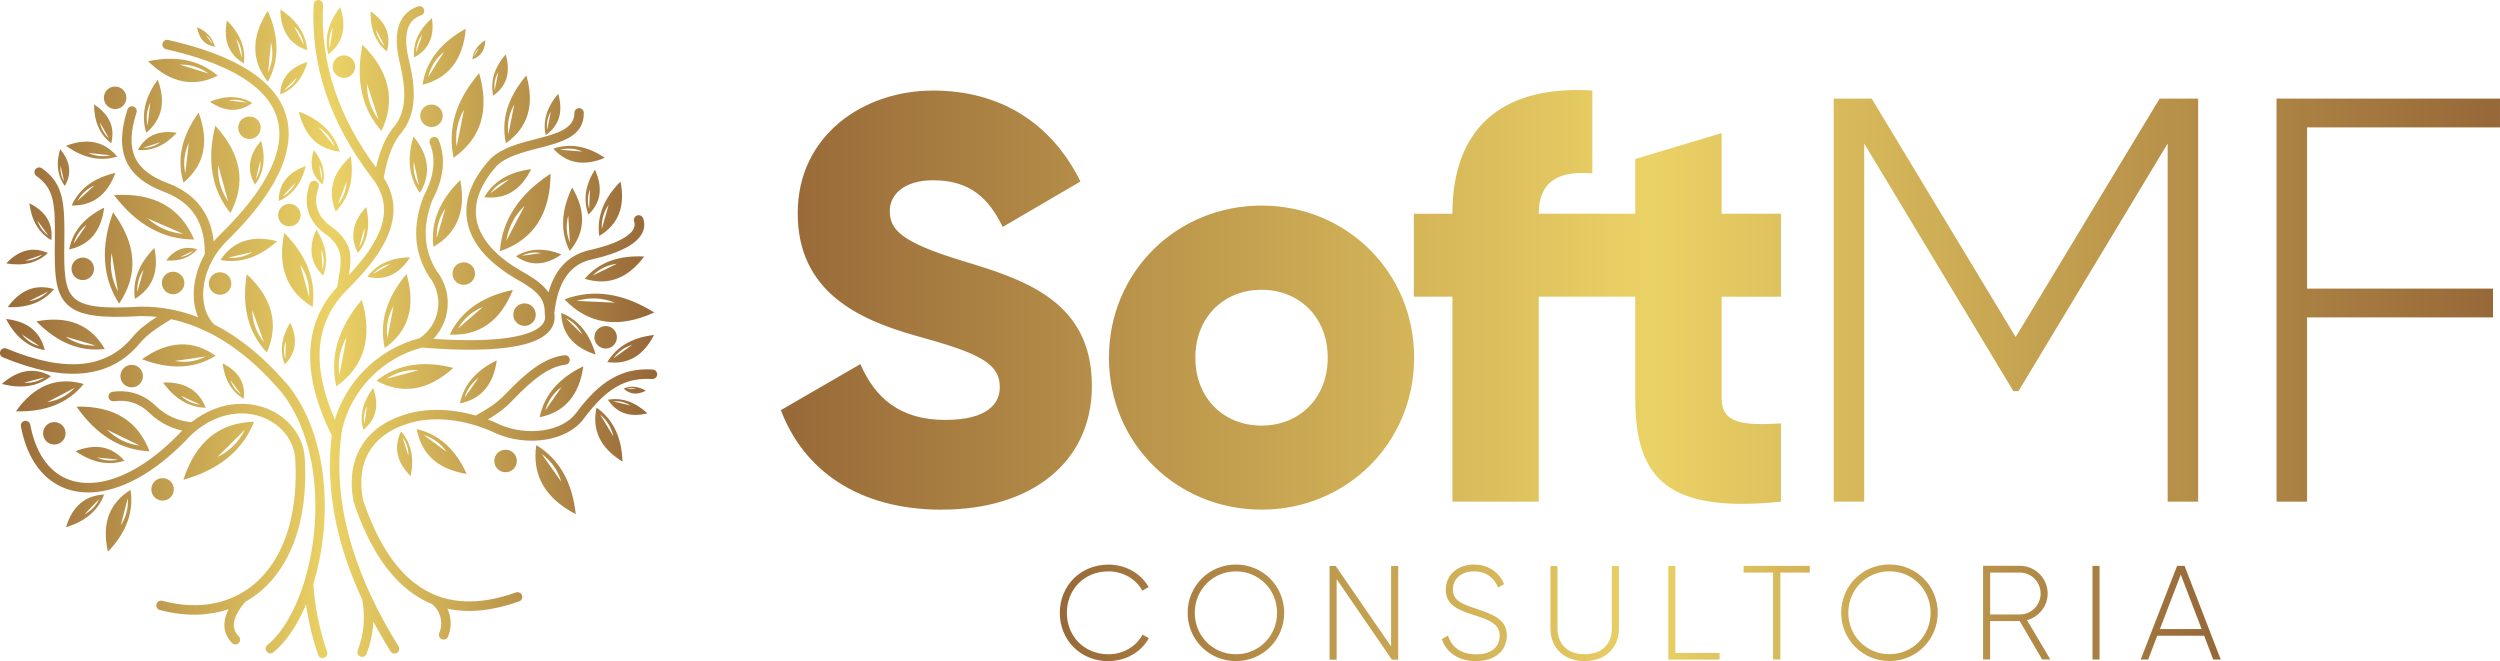
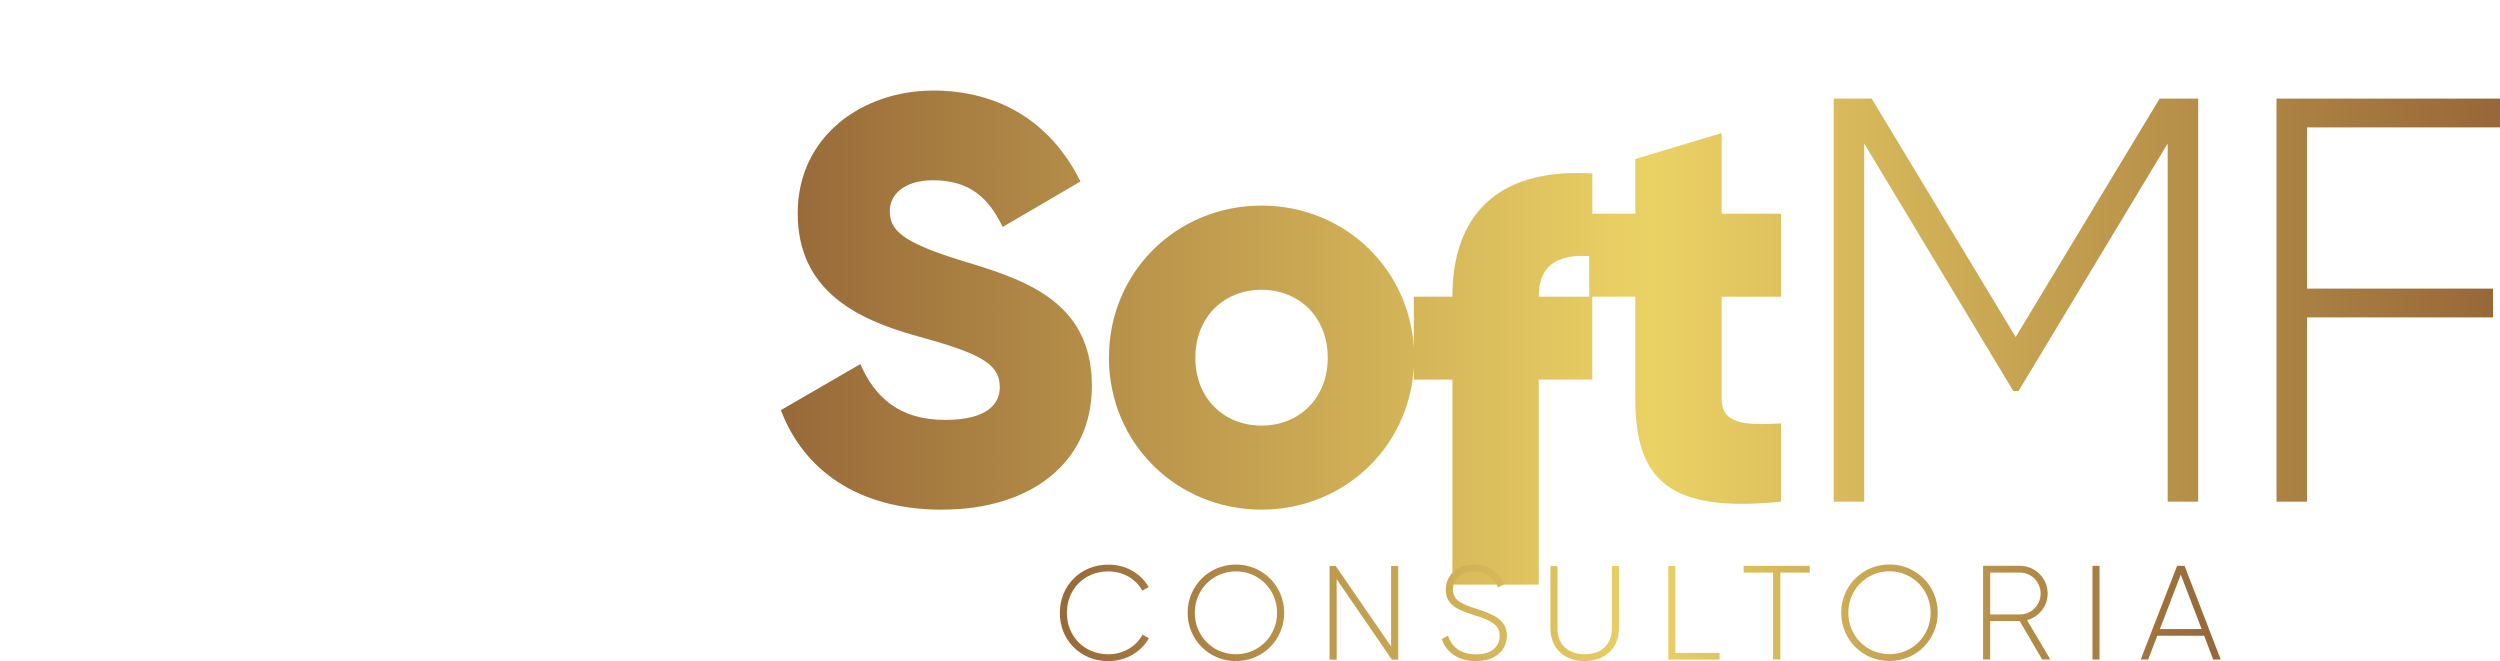
<svg xmlns="http://www.w3.org/2000/svg" xmlns:xlink="http://www.w3.org/1999/xlink" xml:space="preserve" width="39.714mm" height="10.503mm" version="1.1" style="shape-rendering:geometricPrecision; text-rendering:geometricPrecision; image-rendering:optimizeQuality; fill-rule:evenodd; clip-rule:evenodd" viewBox="0 0 3587.2 948.7">
  <defs>
    <style type="text/css">
   
    .fil0 {fill:url(#id0);fill-rule:nonzero}
    .fil1 {fill:url(#id1);fill-rule:nonzero}
    .fil2 {fill:url(#id2);fill-rule:nonzero}
   
  </style>
    <linearGradient id="id0" gradientUnits="userSpaceOnUse" x1="-3.05" y1="458.18" x2="935.26" y2="458.18">
      <stop offset="0" style="stop-opacity:1; stop-color:#976838" />
      <stop offset="0.51" style="stop-opacity:1; stop-color:#EBD265" />
      <stop offset="1" style="stop-opacity:1; stop-color:#976838" />
    </linearGradient>
    <linearGradient id="id1" gradientUnits="userSpaceOnUse" xlink:href="#id0" x1="1110.97" y1="428.8" x2="3578.21" y2="428.8">
  </linearGradient>
    <linearGradient id="id2" gradientUnits="userSpaceOnUse" xlink:href="#id0" x1="1513.56" y1="871.35" x2="3175.61" y2="871.35">
  </linearGradient>
  </defs>
  <g id="Camada_x0020_1">
    <g id="_2296841646432">
-       <path class="fil0" d="M740.35 850.1c3.51,-1.25 7.44,0.61 8.67,4.13 1.25,3.51 -0.62,7.44 -4.14,8.67 -38.09,13.63 -72.36,17.04 -102.91,10.53 1.24,2.68 2.26,5.37 2.99,8.26 2.78,10.32 2.16,21.47 -2.17,31.89 -1.45,3.51 -5.36,5.06 -8.87,3.62 -3.51,-1.45 -5.06,-5.37 -3.61,-8.88 3.09,-7.54 3.5,-15.59 1.55,-23.12 -1.96,-7.24 -6.09,-13.74 -12.19,-18.58 -6.5,-2.58 -12.9,-5.78 -18.89,-9.5 -39.45,-23.65 -70.51,-68.86 -92.92,-135.54l-0.21 -0.51 -0.1 -0.21c-6.61,-32.94 -1.96,-61.83 13.21,-84.24 14.86,-22.08 39.74,-37.88 74.13,-45.43l0.1 0c19.1,-3.93 39.64,-3.93 59.98,-0.93 9.19,1.35 18.48,3.41 27.56,5.98 17.65,-10.01 29.43,-16.83 43.15,-31.17 14.55,-15.17 28.18,-27.97 41.71,-37.58 14.05,-9.81 27.97,-16.11 42.53,-17.75 3.72,-0.42 7.13,2.27 7.54,5.99 0.42,3.71 -2.27,7.13 -5.99,7.54 -12.07,1.35 -24.05,6.81 -36.13,15.27 -12.7,8.87 -25.71,21.15 -39.74,35.72 -11.97,12.7 -22.4,19.83 -35.62,27.56 5.67,2.16 11.35,4.54 16.73,7.23l0 0c19.83,8.77 42.83,11.45 63.38,8.26 19.31,-2.99 36.33,-11.25 46.35,-24.46 17.54,-23.55 33.85,-39.74 51.52,-49.76 17.96,-10.32 36.74,-14.24 58.63,-12.9 3.71,0.31 6.6,3.5 6.4,7.23 -0.21,3.72 -3.51,6.61 -7.23,6.4 -19.2,-1.14 -35.62,2.16 -51,11.06 -15.8,9.08 -30.97,24.05 -47.39,46.14l0 0.1c-12.28,16.31 -32.53,26.22 -55.14,29.74 -23.02,3.62 -48.73,0.62 -70.92,-9.19l-0.21 -0.1c-18.07,-8.67 -38.1,-14.87 -57.92,-17.86 -18.9,-2.89 -37.99,-2.78 -55.33,0.73 -30.65,6.81 -52.74,20.64 -65.65,39.83 -13.12,19.41 -17.04,44.6 -11.14,73.72 21.36,63.18 50.27,105.62 86.8,127.5 36.14,21.68 80.43,23.23 132.55,4.55l-0.11 -0.21 0 0.27zm-246.83 -770.64c-8.98,0 -16.21,7.24 -16.21,16.21 0,8.98 7.24,16.11 16.21,16.11 8.98,0 16.11,-7.24 16.11,-16.11 0,-8.98 -7.24,-16.21 -16.11,-16.21zm1.85 3.21c-3.31,0 -5.99,2.67 -5.99,5.98 0,3.31 2.68,5.88 5.99,5.88 3.31,0 5.88,-2.67 5.88,-5.88 0,-3.31 -2.68,-5.98 -5.88,-5.98zm123.77 67.31c-8.98,0 -16.2,7.23 -16.2,16.11 0,8.98 7.23,16.2 16.2,16.2 8.98,0 16.11,-7.23 16.11,-16.2 0,-8.98 -7.23,-16.11 -16.11,-16.11zm1.87 3.2c-3.31,0 -5.99,2.68 -5.99,5.99 0,3.3 2.68,5.98 5.99,5.98 3.31,0 5.99,-2.68 5.99,-5.98 0,-3.31 -2.68,-5.99 -5.99,-5.99zm248.06 314.64c-8.98,0 -16.21,7.24 -16.21,16.11 0,8.98 7.24,16.2 16.21,16.2 8.98,0 16.11,-7.23 16.11,-16.2 0,-8.99 -7.24,-16.11 -16.11,-16.11zm1.85 3.21c-3.31,0 -5.99,2.68 -5.99,5.98 0,3.31 2.68,5.99 5.99,5.99 3.31,0 5.99,-2.68 5.99,-5.99 0,-3.3 -2.68,-5.98 -5.99,-5.98zm-145.56 174.26c-8.98,0 -16.11,7.23 -16.11,16.21 0,8.98 7.23,16.11 16.11,16.11 8.98,0 16.21,-7.24 16.21,-16.11 0,-8.99 -7.24,-16.21 -16.21,-16.21zm1.87 3.2c-3.31,0 -5.88,2.68 -5.88,5.99 0,3.31 2.67,5.88 5.88,5.88 3.31,0 5.98,-2.68 5.98,-5.88 0,-3.31 -2.67,-5.99 -5.98,-5.99zm25.39 -213.18c-8.98,0 -16.11,7.23 -16.11,16.2 0,8.99 7.24,16.11 16.11,16.11 8.98,0 16.11,-7.24 16.11,-16.11 0,-8.98 -7.23,-16.2 -16.11,-16.2zm1.85 3.2c-3.3,0 -5.98,2.68 -5.98,5.88 0,3.31 2.68,5.99 5.98,5.99 3.31,0 5.99,-2.68 5.99,-5.99 0,-3.3 -2.68,-5.88 -5.99,-5.88zm-676.58 167.13c-8.98,0 -16.11,7.24 -16.11,16.11 0,8.98 7.23,16.11 16.11,16.11 8.98,0 16.21,-7.24 16.21,-16.11 0,-8.98 -7.24,-16.11 -16.21,-16.11zm1.85 3.21c-3.31,0 -5.99,2.68 -5.99,5.98 0,3.31 2.68,5.99 5.99,5.99 3.31,0 5.99,-2.68 5.99,-5.99 0,-3.3 -2.68,-5.98 -5.99,-5.98zm153.5 77.22c-8.98,0 -16.11,7.24 -16.11,16.11 0,8.98 7.24,16.11 16.11,16.11 8.98,0 16.21,-7.23 16.21,-16.11 0,-8.98 -7.24,-16.11 -16.21,-16.11zm1.87 3.21c-3.31,0 -5.88,2.67 -5.88,5.98 0,3.31 2.67,5.99 5.88,5.99 3.31,0 5.98,-2.68 5.98,-5.99 0,-3.31 -2.67,-5.98 -5.98,-5.98zm430.26 -312.9c-8.98,0 -16.11,7.23 -16.11,16.11 0,8.98 7.23,16.2 16.11,16.2 8.98,0 16.2,-7.23 16.2,-16.2 0,-8.98 -7.23,-16.11 -16.2,-16.11zm1.87 3.2c-3.31,0 -5.99,2.68 -5.99,5.99 0,3.3 2.68,5.98 5.99,5.98 3.3,0 5.98,-2.68 5.98,-5.98 0,-3.31 -2.68,-5.99 -5.98,-5.99zm-251.99 -87.04c-8.98,0 -16.2,7.24 -16.2,16.11 0,8.98 7.23,16.11 16.2,16.11 8.98,0 16.11,-7.24 16.11,-16.11 0,-8.98 -7.23,-16.11 -16.11,-16.11zm1.85 3.21c-3.31,0 -5.88,2.68 -5.88,5.99 0,3.3 2.68,5.98 5.88,5.98 3.31,0 5.99,-2.68 5.99,-5.98 0,-3.31 -2.68,-5.99 -5.99,-5.99zm-101.37 94.87c-8.98,0 -16.11,7.23 -16.11,16.21 0,8.98 7.23,16.11 16.11,16.11 8.98,0 16.2,-7.24 16.2,-16.11 0,-8.99 -7.23,-16.21 -16.2,-16.21zm1.87 3.2c-3.31,0 -5.89,2.68 -5.89,5.89 0,3.3 2.68,5.98 5.89,5.98 3.3,0 5.98,-2.68 5.98,-5.98 0,-3.31 -2.68,-5.89 -5.98,-5.89zm-69.27 -3.91c-8.98,0 -16.11,7.24 -16.11,16.11 0,8.98 7.23,16.21 16.11,16.21 8.98,0 16.21,-7.24 16.21,-16.21 0,-8.98 -7.24,-16.11 -16.21,-16.11zm1.85 3.21c-3.31,0 -5.88,2.67 -5.88,5.98 0,3.31 2.68,5.99 5.88,5.99 3.31,0 5.99,-2.68 5.99,-5.99 0,-3.31 -2.68,-5.98 -5.99,-5.98zm-61.22 130.37c-8.98,0 -16.2,7.23 -16.2,16.21 0,8.98 7.23,16.11 16.2,16.11 8.98,0 16.11,-7.24 16.11,-16.11 0,-8.99 -7.23,-16.21 -16.11,-16.21zm1.87 3.2c-3.31,0 -5.99,2.68 -5.99,5.99 0,3.31 2.68,5.88 5.99,5.88 3.31,0 5.98,-2.68 5.98,-5.88 0,-3.31 -2.67,-5.99 -5.98,-5.99zm-72.05 -157.11c-8.98,0 -16.21,7.24 -16.21,16.11 0,8.98 7.24,16.21 16.21,16.21 8.98,0 16.11,-7.24 16.11,-16.21 0,-8.98 -7.24,-16.11 -16.11,-16.11zm1.85 3.2c-3.31,0 -5.99,2.68 -5.99,5.99 0,3.31 2.68,5.99 5.99,5.99 3.31,0 5.98,-2.68 5.98,-5.99 0,-3.31 -2.67,-5.99 -5.98,-5.99zm44.5 -248.58c-8.98,0 -16.11,7.24 -16.11,16.11 0,8.98 7.23,16.21 16.11,16.21 8.98,0 16.2,-7.24 16.2,-16.21 0,-8.98 -7.23,-16.11 -16.2,-16.11zm1.85 3.21c-3.31,0 -5.99,2.67 -5.99,5.98 0,3.31 2.68,5.99 5.99,5.99 3.31,0 5.99,-2.68 5.99,-5.99 0,-3.31 -2.68,-5.98 -5.99,-5.98zm190.99 39.73c8.98,0 16.11,7.23 16.11,16.11 0,8.98 -7.24,16.21 -16.11,16.21 -8.98,0 -16.21,-7.24 -16.21,-16.21 0,-8.98 7.24,-16.11 16.21,-16.11zm-1.87 3.2c3.31,0 5.88,2.68 5.88,5.99 0,3.31 -2.67,5.99 -5.88,5.99 -3.31,0 -5.98,-2.68 -5.98,-5.99 0,-3.31 2.67,-5.99 5.98,-5.99zm538.78 387.22c9.92,-4.34 20.54,-3.41 31.9,3 -12.38,6.4 -23.02,5.46 -31.9,-3zm4.23 0.32c9.08,-0.11 13.73,-0.11 13.73,-0.11 -4.54,-1.55 -9.08,-1.55 -13.73,0.11zm-26.84 15.69c19.83,-3.51 38.82,2.99 56.67,19.51 -25.29,6.2 -44.18,-0.31 -56.67,-19.51zm7.54 2.38c16.52,4.03 24.88,5.88 24.88,5.88 -7.64,-4.84 -15.9,-6.82 -24.88,-5.88zm-23.86 8.87c23.65,16.73 36.14,42.63 37.27,77.53 -31.9,-19.52 -44.29,-45.43 -37.27,-77.53zm5.16 10.02c12.7,20.96 19,31.39 19,31.39 -2.79,-12.6 -9.09,-23.13 -19,-31.39zm-91.67 43.77c32.94,20.03 51.73,53.06 56.67,99.11 -44.08,-22.92 -62.87,-55.95 -56.67,-99.11zm7.75 12.8c18.79,26.54 28.18,39.84 28.18,39.84 -4.84,-16.41 -14.24,-29.64 -28.18,-39.84zm-201.72 -32.31c14.55,16.62 19.1,38.09 13.74,64.11 -20.13,-20.23 -24.78,-41.6 -13.74,-64.11zm2.06 8.36c5.68,17.85 8.56,26.75 8.56,26.75 0.21,-9.81 -2.57,-18.79 -8.56,-26.75zm20.45 -11.77c31.59,7.24 55.53,28.71 71.64,64.32 -41.3,-6.71 -65.13,-28.18 -71.64,-64.32zm9.6 8.26c22.09,16.2 33.14,24.36 33.14,24.36 -8.25,-11.87 -19.3,-19.94 -33.14,-24.36zm-67.52 -77.63c29.53,-23.44 66.38,-29.64 110.35,-18.47 -36.03,32.63 -72.78,38.81 -110.35,18.47zm14.46 -2.78c30.76,-8.26 46.14,-12.39 46.14,-12.39 -16.73,-1.14 -32.11,3 -46.14,12.39zm-33.25 73.09c-5.57,-20.03 -0.93,-40.05 14.15,-59.99 8.98,25.3 4.25,45.33 -14.15,59.99zm1.66 -7.96c2.37,-17.44 3.5,-26.12 3.5,-26.12 -4.13,8.25 -5.36,17.04 -3.5,26.12zm136.98 -29.83c5.46,-26.84 23.12,-47.39 52.85,-61.73 -4.85,35 -22.51,55.53 -52.85,61.73zm6.71 -8.27c13.31,-18.89 19.93,-28.39 19.93,-28.39 -9.81,7.24 -16.52,16.63 -19.93,28.39zm107.67 28.08c6.61,-31.8 27.46,-56.16 62.66,-73.09 -5.78,41.4 -26.64,65.86 -62.66,73.09zm8.05 -9.81c15.69,-22.4 23.54,-33.65 23.54,-33.65 -11.66,8.56 -19.51,19.82 -23.54,33.65zm89.09 -69.27c13.42,-22.4 35.72,-35.31 67,-38.92 -15.38,29.94 -37.68,42.94 -67,38.92zm8.67 -5.37c17.96,-12.8 26.84,-19.3 26.84,-19.3 -11.15,3.41 -20.14,9.81 -26.84,19.3zm-74.84 -65.23c24.26,9.6 40.78,29.53 49.35,59.67 -32,-10.23 -48.52,-30.14 -49.35,-59.67zm6.72 7.63c15.58,15.58 23.44,23.33 23.44,23.33 -5.16,-10.42 -12.91,-18.16 -23.44,-23.33zm-1.96 -27.04c40.98,-15.48 83.92,-9.19 128.72,18.79 -51.51,23.44 -94.45,17.14 -128.72,-18.79zm17.03 2.17c37.05,1.74 55.42,2.57 55.42,2.57 -18.16,-7.23 -36.64,-8.05 -55.42,-2.57zm11.97 -31.8c19.93,-23.33 48.42,-33.85 85.27,-31.89 -23.65,31.7 -52.12,42.33 -85.27,31.89zm11.16 -4.43c23.23,-11.45 34.89,-17.04 34.89,-17.04 -13.52,1.64 -25.18,7.43 -34.89,17.04zm-109.84 -27.87c18.9,-11.45 40.57,-12.39 65.24,-2.68 -23.23,16.31 -45.01,17.24 -65.24,2.68zm8.57 -0.62c18.47,-2.58 27.66,-3.93 27.66,-3.93 -9.6,-1.85 -18.89,-0.62 -27.66,3.93zm-103.65 113.13c16.21,-33.65 46.46,-55.03 90.63,-64.11 -17.96,44.69 -48.32,66.07 -90.63,64.11zm11.77 -8.66c23.95,-20.64 35.82,-31.07 35.82,-31.07 -15.48,6.3 -27.35,16.52 -35.82,31.07zm136.89 -258.2c23.95,-8.26 48.63,-3.82 73.92,13.12 -30.14,12.59 -54.83,8.15 -73.92,-13.12zm9.81 1.55c21.26,1.64 32,2.58 32,2.58 -10.32,-4.44 -21.06,-5.37 -32,-2.58zm-20.76 -20.85c-4.44,-20.44 1.64,-40.36 17.96,-59.45 7.43,25.91 1.45,45.82 -17.96,59.45zm2.18 -7.85c3.51,-17.35 5.16,-26.02 5.16,-26.02 -4.65,8.05 -6.4,16.73 -5.16,26.02zm-90.24 96.72c13.21,-22.82 35.72,-36.14 67.31,-40.15 -15.17,30.45 -37.58,43.87 -67.31,40.15zm8.67 -5.46c17.96,-13.21 26.83,-19.83 26.83,-19.83 -11.25,3.51 -20.23,10.12 -26.83,19.83zm140.71 30.55c-7.75,-20.64 -4.65,-42.12 9.29,-64.63 11.76,25.91 8.66,47.39 -9.29,64.63zm1.02 -8.56c0.83,-18.58 1.25,-27.87 1.25,-27.87 -3.51,9.08 -4.03,18.37 -1.25,27.87zm14.46 39.24c-3.71,-27.97 6.5,-54 30.56,-78.15 7.23,35.72 -3.1,61.73 -30.56,78.15zm3.83 -10.43c6.5,-23.02 9.7,-34.38 9.7,-34.38 -7.24,10.33 -10.43,21.79 -9.7,34.38zm-46.16 31.9c-13.74,-27.36 -12.59,-57.72 3.51,-91.05 20.13,34.06 18.89,64.42 -3.51,91.05zm0.21 -11.98c-1.55,-25.91 -2.27,-38.82 -2.27,-38.82 -3.61,13.22 -2.89,26.12 2.27,38.82zm-100.44 12.39c3.31,-44.7 27.56,-81.86 72.78,-111.29 -0.42,57.81 -24.67,94.87 -72.78,111.29zm9.19 -14.87c17.54,-33.55 26.33,-50.27 26.33,-50.27 -14.45,13.73 -23.23,30.55 -26.33,50.27zm-48.61 -260.46c1.04,-11.15 7.23,-20.24 18.47,-27.57 -0.31,14.34 -6.5,23.55 -18.47,27.57zm2.37 -3.72c4.44,-8.26 6.71,-12.39 6.71,-12.39 -3.61,3.41 -5.88,7.54 -6.71,12.39zm-125.12 -7.73c-16.21,-13.22 -24.05,-32.43 -23.23,-57.61 22.08,15.58 29.83,34.78 23.23,57.61zm-3.21 -7.54c-8.15,-15.7 -12.28,-23.55 -12.28,-23.55 1.45,9.19 5.47,17.04 12.28,23.55zm42.23 16.31c-1.64,-20.85 6.92,-39.74 25.71,-56.68 3.93,26.75 -4.65,45.53 -25.71,56.68zm3.21 -7.54c5.67,-16.73 8.56,-25.08 8.56,-25.08 -5.68,7.33 -8.56,15.69 -8.56,25.08zm8.98 46.67c5.15,-33.85 25.91,-60.71 62.04,-80.43 -3.72,43.98 -24.46,70.83 -62.04,80.43zm7.96 -10.74c15.27,-24.47 23.02,-36.75 23.02,-36.75 -11.87,9.6 -19.52,21.89 -23.02,36.75zm93.42 26.43c-4.44,-20.45 1.64,-40.36 17.96,-59.46 7.43,25.91 1.45,45.83 -17.96,59.46zm2.16 -7.85c3.51,-17.35 5.16,-26.02 5.16,-26.02 -4.65,8.05 -6.4,16.73 -5.16,26.02zm16.11 76.08c-7.23,-33.45 2.58,-65.97 29.33,-97.35 12.18,42.44 2.37,74.84 -29.33,97.35zm3.51 -12.91c5.67,-28.39 8.46,-42.63 8.46,-42.63 -7.65,13.21 -10.43,27.35 -8.46,42.63zm-78.56 33.76c-8.98,-41.71 3.2,-82.28 36.65,-121.41 15.17,52.95 2.99,93.42 -36.65,121.41zm4.44 -16.11c7.03,-35.42 10.53,-53.06 10.53,-53.06 -9.59,16.52 -13.01,34.16 -10.53,53.06zm-107.99 -22.39c-28.28,-32 -37.26,-73.4 -27.24,-123.77 39.02,38.81 48.11,80.11 27.24,123.77zm-4.03 -16.2c-11.14,-34.28 -16.73,-51.52 -16.73,-51.52 -0.21,19 5.37,36.14 16.73,51.52zm59.25 105.08c-15.9,-22.3 -18.9,-49.34 -9.19,-80.93 22.4,27.35 25.39,54.3 9.19,80.93zm-1.44 -10.62c-4.85,-22.61 -7.24,-33.96 -7.24,-33.96 -1.45,12.18 1.04,23.44 7.24,33.96zm20.85 88.05c-4.34,-34.58 8.56,-66.48 38.51,-95.91 8.46,44.08 -4.34,76.09 -38.51,95.91zm4.75 -12.8c8.16,-28.28 12.39,-42.33 12.39,-42.33 -8.88,12.69 -13.02,26.83 -12.39,42.33zm-99.52 55.74c13.53,-18.16 33.85,-27.56 61.22,-27.87 -15.8,24.56 -36.24,33.85 -61.22,27.87zm7.96 -3.93c16.52,-9.6 24.88,-14.33 24.88,-14.33 -9.91,1.95 -18.16,6.81 -24.88,14.33zm16.92 106.24c-8.15,-36.44 2.27,-71.95 31.28,-106.32 13.53,46.24 3.1,81.66 -31.28,106.32zm3.82 -14.15c5.89,-31.07 8.88,-46.45 8.88,-46.45 -8.15,14.44 -11.15,29.94 -8.88,46.45zm-73.4 69.27c-9.49,-42.63 2.68,-84.13 36.65,-124.41 15.9,54 3.61,95.49 -36.65,124.41zm4.44 -16.51c6.92,-36.24 10.43,-54.3 10.43,-54.3 -9.6,16.93 -13.12,34.99 -10.43,54.3zm-78.35 -15.18c-7.43,-19 -4.84,-39.03 7.85,-60.09 11.25,23.85 8.67,43.88 -7.85,60.09zm0.83 -7.94c0.62,-17.24 0.83,-25.91 0.83,-25.91 -3.21,8.56 -3.51,17.14 -0.83,25.91zm-26.43 -9.09c-26.84,-28.49 -36.44,-65.96 -28.91,-112.41 36.95,34.27 46.55,71.75 28.91,112.41zm-4.14 -14.67c-11.25,-31.06 -16.94,-46.55 -16.94,-46.55 0.31,17.44 5.99,32.94 16.94,46.55zm-62.45 -118.19c28.39,5.37 55.42,-3.71 81.34,-26.94 -36.03,-9.19 -63.17,-0.21 -81.34,26.94zm10.74 -3.3c23.74,-5.37 35.62,-8.16 35.62,-8.16 -10.95,6.71 -22.82,9.5 -35.62,8.16zm186.44 -6.72c14.15,-17.43 18.16,-39.44 11.87,-65.96 -19.83,21.26 -23.74,43.25 -11.87,65.96zm1.74 -8.56c5.16,-18.37 7.75,-27.45 7.75,-27.45 0.51,10.02 -2.06,19.2 -7.75,27.45zm-51.51 40.99c7.85,-21.16 4.54,-43.15 -9.81,-66.17 -11.98,26.54 -8.67,48.62 9.81,66.17zm-1.13 -8.67c-0.93,-19 -1.45,-28.6 -1.45,-28.6 3.72,9.29 4.24,18.89 1.45,28.6zm-14.05 53.77c5.37,-37.99 -8.26,-73.41 -40.67,-106.32 -10.12,48.42 3.51,83.81 40.67,106.32zm-5.05 -14.14c-8.57,-31.17 -12.81,-46.87 -12.81,-46.87 9.6,14.15 13.84,29.74 12.81,46.87zm-77.65 -161.46c12.8,-17.04 15.69,-37.99 8.67,-62.87 -17.96,20.95 -20.85,41.81 -8.67,62.87zm1.35 -8.26c4.25,-17.54 6.3,-26.33 6.3,-26.33 0.82,9.5 -1.15,18.27 -6.3,26.33zm32.73 31.8c19.62,-8.45 32.53,-25.29 38.82,-50.17 -25.91,9.19 -38.93,25.91 -38.82,50.17zm5.26 -6.5c12.39,-13.21 18.58,-19.72 18.58,-19.72 -3.92,8.67 -10.12,15.17 -18.58,19.72zm57.82 -17.34c4.34,-16.63 0.1,-32.94 -12.7,-49.24 -6.92,20.95 -2.68,37.37 12.7,49.24zm-1.55 -6.51c-2.27,-14.24 -3.41,-21.36 -3.41,-21.36 3.51,6.82 4.65,13.84 3.41,21.36zm20.23 45.43c19.31,-19.83 26.44,-46.25 21.58,-79.29 -26.44,23.95 -33.65,50.28 -21.58,79.29zm3.1 -10.43c8.26,-21.78 12.39,-32.83 12.39,-32.83 -0.42,12.38 -4.55,23.23 -12.39,32.83zm2.68 -75.46c-7.94,-26.54 -27.45,-45.64 -58.63,-57.51 7.95,34.79 27.46,53.89 58.63,57.51zm-7.54 -7.74c-15.07,-17.96 -22.61,-26.94 -22.61,-26.94 10.53,6.3 18.07,15.27 22.61,26.94zm-8.87 -131.84c-5.99,-22.82 -0.32,-45.43 17.04,-67.92 9.7,28.81 4.03,51.52 -17.04,67.92zm2.06 -8.98c2.99,-19.72 4.44,-29.53 4.44,-29.53 -4.85,9.29 -6.3,19.2 -4.44,29.53zm-32.3 3.1c-1.85,-23.54 -14.66,-43.04 -38.52,-58.52 0.32,30.45 13.22,49.96 38.52,58.52zm-4.97 -7.83c-9.29,-17.65 -13.94,-26.44 -13.94,-26.44 7.64,7.24 12.28,16.11 13.94,26.44zm-127.59 2.88c-2.89,-12.48 -11.45,-21.99 -25.5,-28.28 2.57,16.31 11.15,25.81 25.5,28.28zm-3.31 -3.82c-6.4,-8.66 -9.6,-13.12 -9.6,-13.12 4.74,3.31 7.95,7.65 9.6,13.12zm44.9 27.56c2.88,-22.09 -5.16,-42.63 -24.26,-61.53 -5.56,28.18 2.47,48.73 24.26,61.53zm-3 -8.15c-5.16,-18.07 -7.75,-27.14 -7.75,-27.14 5.68,8.15 8.16,17.24 7.75,27.14zm37.48 34.59c16.52,-30.14 16.52,-64.11 -0.11,-101.9 -23.95,37.26 -23.95,71.22 0.11,101.9zm0.31 -13.43c2.78,-28.9 4.24,-43.25 4.24,-43.25 3.51,14.87 2.06,29.33 -4.24,43.25zm17.35 31.49c19.2,-7.33 32.32,-22.92 39.34,-46.65 -25.39,7.75 -38.51,23.33 -39.34,46.65zm5.37 -5.98c12.38,-12.08 18.68,-18.17 18.68,-18.17 -4.13,8.26 -10.32,14.24 -18.68,18.17zm-94.98 -20.85c-26.12,-22.41 -59.46,-29.33 -99.92,-20.75 31.59,31.07 65.03,37.99 99.92,20.75zm-13.12 -3.1c-27.77,-8.67 -41.6,-12.91 -41.6,-12.91 15.28,-0.42 29.12,3.93 41.6,12.91zm62.79 42.21c-17.65,-10.53 -37.99,-11.14 -60.92,-1.85 21.78,15.07 42.23,15.59 60.92,1.85zm-8.07 -0.42c-17.24,-2.16 -25.91,-3.31 -25.91,-3.31 8.98,-1.85 17.54,-0.72 25.91,3.31zm-23.42 158.36c-26.75,-33.44 -34.06,-75.15 -21.68,-125.32 37.37,40.67 44.59,82.38 21.68,125.32zm-3.2 -16.41c-9.6,-34.89 -14.34,-52.34 -14.34,-52.34 -1.15,19 3.61,36.54 14.34,52.34zm-64.11 -27.25c-10.02,-33.14 -2.68,-66.59 21.68,-100.44 15.58,41.71 8.45,75.25 -21.68,100.44zm2.57 -13.32c3.41,-29 5.05,-43.56 5.05,-43.56 -6.6,13.94 -8.25,28.39 -5.05,43.56zm-67.92 -33.54c20.44,1.74 39.02,-6.4 55.74,-24.68 -26.23,-4.03 -44.81,4.14 -55.74,24.68zm7.42 -3c16.52,-5.46 24.67,-8.15 24.67,-8.15 -7.24,5.46 -15.59,8.26 -24.67,8.15zm4.44 -21.68c-7.54,-25.08 -2.17,-50.58 16.52,-76.18 11.87,31.7 6.4,57.09 -16.52,76.18zm1.95 -10.01c2.58,-22.09 3.82,-33.04 3.82,-33.04 -4.94,10.53 -6.3,21.57 -3.82,33.04zm-43.56 44.18c-24.15,7.44 -48.74,2.27 -73.41,-15.48 30.45,-11.56 54.93,-6.5 73.41,15.48zm-9.71 -1.76c-21.26,-2.38 -31.9,-3.51 -31.9,-3.51 10.23,4.74 20.75,5.88 31.9,3.51zm1.14 -17.33c-16.41,-12.39 -24.56,-30.97 -24.67,-55.74 22.2,14.55 30.35,33.14 24.67,55.74zm-3.41 -7.24c-8.56,-15.17 -12.8,-22.61 -12.8,-22.61 1.64,8.98 5.99,16.63 12.8,22.61zm-63.28 68.56c-10.53,-14.55 -12.8,-32.11 -6.6,-52.85 14.75,17.75 16.94,35.41 6.6,52.85zm-1.04 -6.92c-3.3,-14.76 -4.94,-22.09 -4.94,-22.09 -0.83,7.95 0.82,15.28 4.94,22.09zm10.96 34.89c10.95,-24.05 31.8,-39.64 62.76,-46.76 -11.87,31.9 -32.83,47.39 -62.76,46.76zm8.15 -6.3c16.52,-14.97 24.67,-22.51 24.67,-22.51 -10.74,4.65 -19,12.19 -24.67,22.51zm171.99 69.27c-10.53,11.97 -25.4,17.24 -44.59,15.9 12.59,-16.31 27.45,-21.58 44.59,-15.9zm-5.9 2.16c-12.18,5.78 -18.26,8.67 -18.26,8.67 7.13,-0.73 13.21,-3.62 18.26,-8.67zm1.45 -16.31c-44.29,0 -82.59,-21.26 -114.9,-63.7 56.99,-3.72 95.29,17.54 114.9,63.7zm-15.27 -8.05c-34.27,-14.86 -51.52,-22.29 -51.52,-22.29 14.66,13.21 31.8,20.64 51.52,22.29zm-92.4 100.03c-23.94,-37.26 -26.83,-81.03 -8.66,-131.09 33.96,45.93 36.84,89.6 8.66,131.09zm-1.54 -17.24c-6.09,-36.95 -9.09,-55.33 -9.09,-55.33 -3.2,19.41 -0.21,37.88 9.09,55.33zm24.25 10.43c-3.61,-26.12 5.67,-50.48 27.97,-73.09 6.92,33.34 -2.37,57.61 -27.97,73.09zm3.51 -9.71c5.88,-21.46 8.87,-32.21 8.87,-32.21 -6.6,9.71 -9.59,20.45 -8.87,32.21zm-97.87 -61.21c5.06,-25.91 21.79,-45.93 50.28,-59.98 -4.34,33.76 -21.06,53.68 -50.28,59.98zm6.4 -8.06c12.59,-18.37 18.89,-27.56 18.89,-27.56 -9.39,7.02 -15.69,16.2 -18.89,27.56zm-32 -5.27c-17.96,-10.42 -28.39,-28.18 -31.49,-52.95 23.95,11.97 34.38,29.63 31.49,52.95zm-4.34 -6.81c-10.43,-14.15 -15.58,-21.26 -15.58,-21.26 2.78,8.77 7.94,15.9 15.58,21.26zm-0.51 25.29c-15.17,14.15 -35.21,19.1 -59.77,14.86 18.37,-19.51 38.3,-24.46 59.77,-14.86zm-7.84 2.16c-16.52,5.78 -24.78,8.78 -24.78,8.78 9.19,-0.11 17.55,-3 24.78,-8.78zm89.5 135.54c-35.41,4.34 -68.12,-8.98 -98.18,-39.64 45.12,-8.56 77.83,4.65 98.18,39.64zm-13.01 -4.95c-28.9,-8.56 -43.35,-12.8 -43.35,-12.8 12.9,9.09 27.35,13.42 43.35,12.8zm-59.87 -80.92c-15.38,18.47 -37.58,27.04 -66.49,25.81 18.27,-24.98 40.37,-33.65 66.49,-25.81zm-8.69 3.5c-18.06,9.09 -27.24,13.74 -27.24,13.74 10.53,-1.45 19.62,-5.99 27.24,-13.74zm-4.63 84.04c-23.65,-4.14 -42.23,-19 -55.53,-44.7 30.76,3.31 49.24,18.27 55.53,44.7zm-7.44 -5.78c-17.04,-11.14 -25.39,-16.73 -25.39,-16.73 6.6,8.46 15.07,14.05 25.39,16.73zm252.72 13.83c-30.34,18.68 -65.55,20.34 -105.72,4.95 37.48,-26.65 72.68,-28.29 105.72,-4.95zm-13.82 0.93c-29.84,4.34 -44.7,6.5 -44.7,6.5 15.59,2.89 30.55,0.73 44.7,-6.5zm54.08 60.81c-17.24,-10.02 -27.35,-27.04 -30.45,-50.89 23.13,11.44 33.23,28.38 30.45,50.89zm-4.12 -6.6c-10.02,-13.64 -15.07,-20.35 -15.07,-20.35 2.68,8.46 7.64,15.28 15.07,20.35zm-50.38 19.51c-24.05,-0.73 -44.5,-12.8 -61.33,-36.24 30.97,-1.15 51.41,10.95 61.33,36.24zm-8.17 -4.55c-18.37,-8.66 -27.56,-12.8 -27.56,-12.8 7.64,7.43 16.94,11.66 27.56,12.8zm-166.92 -29.63c-22.3,27.35 -54.82,40.46 -97.35,39.23 26.33,-37.16 58.84,-50.17 97.35,-39.23zm-12.7 5.37c-26.43,13.74 -39.73,20.75 -39.73,20.75 15.58,-2.38 28.8,-9.29 39.73,-20.75zm-34.27 -16.52c-18.9,14.76 -42.44,18.48 -70.41,11.06 23.13,-20.54 46.65,-24.26 70.41,-11.06zm-9.19 1.66c-19.62,5.05 -29.53,7.64 -29.53,7.64 10.63,0.83 20.44,-1.74 29.53,-7.64zm150.51 106.12c-41.3,-1.85 -76.19,-23.23 -104.68,-64.11 53.37,-1.14 88.16,20.24 104.68,64.11zm-13.93 -8.17c-31.49,-15.27 -47.08,-22.92 -47.08,-22.92 13.12,12.91 28.71,20.64 47.08,22.92zm-22.09 21.7c-22.92,7.33 -46.14,2.78 -69.99,-13.74 28.81,-11.45 52.13,-6.82 69.99,13.74zm-9.19 -1.66c-20.24,-1.96 -30.24,-2.99 -30.24,-2.99 9.7,4.34 19.83,5.36 30.24,2.99zm-19.93 50.17c-8.46,22.72 -26.65,38.41 -54.62,46.87 8.98,-29.95 27.14,-45.53 54.62,-46.87zm-7.03 6.3c-14.15,14.76 -21.26,22.19 -21.26,22.19 9.6,-4.94 16.63,-12.28 21.26,-22.19zm44.91 -13.01c4.95,31.49 -5.88,61.12 -32.42,88.78 -9.09,-40.15 1.85,-69.69 32.42,-88.78zm-3.93 11.89c-6.81,26.01 -10.12,39.13 -10.12,39.13 7.75,-11.87 11.14,-24.98 10.12,-39.13zm181.29 -109.65c-16.42,41.09 -50.17,68.86 -101.48,83.21 17.54,-54.3 51.41,-81.96 101.48,-83.21zm-13.12 11.26c-26.43,26.33 -39.73,39.53 -39.73,39.53 17.65,-8.67 30.96,-21.78 39.73,-39.53zm-89.71 1.44c-6.5,-1.35 -12.91,-3.41 -19,-6.09 -10.43,-4.66 -20.13,-11.15 -29.01,-19.83 -7.02,-6.71 -14.65,-11.45 -23.02,-14.15 -8.36,-2.68 -17.44,-3.41 -27.35,-2.06 -3.72,0.52 -7.13,-2.16 -7.64,-5.88 -0.52,-3.72 2.06,-7.13 5.77,-7.64 11.87,-1.64 22.92,-0.73 33.24,2.57 10.32,3.31 19.82,9.09 28.28,17.24l0 0c7.65,7.44 16.11,13.12 24.98,17.04 8.36,3.72 17.24,5.88 26.54,6.81 21.46,-16.73 44.08,-24.88 65.54,-26.22 15.08,-0.93 29.54,1.45 42.44,6.4 12.91,5.05 24.47,12.8 33.45,22.61 12.38,13.31 20.23,30.13 21.36,49.03l0 0.1c2.17,37.58 -1.14,70.73 -8.77,99.22 -10.43,38.82 -29.01,69.06 -53.17,90.01 -7.33,6.3 -15.17,11.87 -23.44,16.52 -9.29,10.85 -14.65,20.54 -16.11,29.01 -1.24,7.75 1.04,14.65 6.82,20.74 2.57,2.68 2.47,7.03 -0.21,9.6 -2.68,2.58 -7.03,2.47 -9.6,-0.21 -8.98,-9.39 -12.38,-20.13 -10.43,-32.42 0.83,-5.16 2.68,-10.53 5.57,-16.11 -12.7,4.34 -26.12,6.82 -40.15,7.65 -18.69,1.03 -38.41,-1.15 -58.53,-6.51 -3.61,-0.93 -5.77,-4.73 -4.84,-8.36 0.93,-3.61 4.74,-5.77 8.36,-4.84 18.79,5.05 37.06,7.02 54.3,6.09 20.45,-1.14 39.64,-6.5 56.67,-15.79 0.21,-0.21 0.42,-0.21 0.73,-0.32 7.64,-4.34 15.07,-9.39 21.78,-15.27 22.09,-19.31 39.24,-47.18 48.92,-83.21 7.24,-27.14 10.43,-58.84 8.36,-94.98 -1.04,-15.59 -7.54,-29.53 -17.76,-40.57 -7.64,-8.15 -17.43,-14.76 -28.39,-19.1 -11.14,-4.34 -23.54,-6.4 -36.64,-5.56 -21.68,1.35 -45.02,10.74 -66.8,30.86 -43.15,46.76 -87.33,73.2 -126.15,80.33 -16,2.99 -31.07,2.57 -44.91,-0.83 -13.94,-3.51 -26.54,-10.32 -37.37,-20.24 -17.24,-16 -29.74,-39.94 -35.62,-71.64 -0.72,-3.72 1.75,-7.23 5.46,-7.94 3.72,-0.62 7.24,1.74 7.94,5.46 5.37,28.7 16.32,50.17 31.49,64.11 9.09,8.36 19.73,14.15 31.49,17.04 11.97,3 25.08,3.31 39.13,0.73 35.21,-6.5 75.67,-30.56 115.93,-73.41l-0.1 0.11 0.44 -0.12zm277.8 -377.52c2.37,-10.53 5.16,-20.13 8.56,-28.6 5.05,-12.8 11.25,-23.33 18.69,-31.59 7.85,-10.53 11.97,-22.61 12.9,-36.64 1.15,-14.76 -1.14,-31.8 -5.57,-51.41l0 0c-5.56,-21.68 -6.4,-39.45 -2.57,-52.96 4.14,-14.76 13.53,-24.78 28.08,-29.94 3.5,-1.25 7.43,0.62 8.66,4.13 1.25,3.51 -0.62,7.44 -4.14,8.67 -10.12,3.51 -16.62,10.43 -19.51,20.75 -3.2,11.35 -2.27,26.74 2.68,46.14l0.11 0.21c4.84,20.85 7.13,39.13 5.88,55.33 -1.25,16.83 -6.2,31.38 -16.01,44.29l-0.31 0.42c-6.3,7.02 -11.77,16.2 -16.21,27.45 -4.34,10.95 -7.75,23.84 -10.23,38.61 16.52,25.71 17.54,51.83 7.65,78.25 -10.54,28.18 -33.45,56.46 -63.08,85.27 -0.11,0.1 -0.21,0.21 -0.32,0.31 -23.74,25.4 -35.52,54.83 -36.24,87.95 -0.72,28.81 6.82,60.5 21.89,94.98 8.25,-26.94 22.92,-51.11 42.12,-70.62 21.47,-21.78 48.73,-37.99 79.39,-46.03 6.82,-4.55 12.7,-10.43 17.04,-17.14 4.54,-7.03 7.75,-14.97 9.08,-23.44 1.45,-8.46 1.04,-17.04 -1.14,-25.19 -2.06,-8.15 -5.88,-15.8 -11.25,-22.61l-0.21 -0.21 -0.21 -0.32c-10.74,-16.93 -16.62,-35.1 -17.96,-54.3 -1.14,-19.1 2.27,-39.24 10.43,-60.4l0.21 -0.41 0.21 -0.32c7.54,-14.15 11.87,-27.45 13.31,-40.05 1.35,-12.28 -0.21,-24.05 -4.74,-34.99 -1.45,-3.51 0.21,-7.44 3.72,-8.88 3.51,-1.45 7.44,0.32 8.88,3.72 5.37,13.12 7.23,26.94 5.67,41.6 -1.55,14.24 -6.4,29.11 -14.65,44.59 -7.33,19.2 -10.43,37.27 -9.39,54.3 1.03,16.84 6.3,32.73 15.58,47.59 6.4,8.15 10.96,17.54 13.53,27.35 2.57,10.02 3.1,20.45 1.35,30.77 -1.64,10.32 -5.57,20.13 -11.25,28.7 -2.47,3.72 -5.26,7.23 -8.25,10.53 50.79,3.51 89.5,2.17 116.55,-3.1 14.75,-2.88 25.91,-6.81 33.33,-11.87 6.3,-4.34 9.71,-9.19 10.23,-14.75 0.21,-1.64 0,-3.51 -0.31,-5.37l-0.11 -0.62 0 -0.51c0,-0.21 0,-0.32 0,-0.52 0.11,-10.95 -2.78,-19.2 -9.08,-26.33 -6.82,-7.85 -17.75,-15.07 -33.15,-23.54l-0.21 -0.11c-13.31,-7.85 -24.67,-16.11 -34.16,-24.77 -20.03,-18.16 -31.49,-37.78 -34.79,-58.13 -3.51,-20.45 1.14,-41.41 13.42,-62.05 5.16,-8.66 11.66,-17.43 19.41,-25.91l0.21 -0.31c16.31,-16.11 41.51,-22.61 65.34,-28.7 29.01,-7.44 55.74,-14.34 55.53,-37.58 -0.1,-3.72 2.99,-6.82 6.71,-6.82 3.72,-0.1 6.82,2.99 6.82,6.71 0.42,33.85 -31.39,42.13 -65.76,50.9 -21.99,5.67 -45.12,11.66 -58.95,24.98 -7.13,7.86 -13.01,15.7 -17.64,23.65 -10.53,17.86 -14.65,35.72 -11.77,52.96 3,17.35 12.91,34.27 30.56,50.38 8.77,7.94 19.41,15.69 32,23.02 16.52,9.19 28.6,17.14 36.65,26.44 1.55,1.74 2.99,3.5 4.13,5.37 3.41,-11.98 8.15,-22.51 14.24,-31.28 11.05,-15.69 26.64,-25.91 47.07,-29.94 8.67,-2.06 16.52,-4.25 23.44,-6.51 15.17,-5.15 25.91,-10.95 32.42,-17.04 5.37,-5.05 7.33,-10.32 6.2,-15.48 -0.11,-0.52 -0.21,-1.04 -0.42,-1.55 -1.14,-3.51 0.72,-7.44 4.34,-8.67 3.51,-1.14 7.44,0.72 8.67,4.34 0.31,0.93 0.62,1.95 0.83,2.78 2.37,10.12 -1.04,19.83 -10.02,28.39 -7.85,7.54 -20.34,14.24 -37.47,20.13 -7.44,2.58 -15.7,4.85 -24.89,6.92l-0.21 0.11c-16.83,3.2 -29.63,11.55 -38.61,24.46 -9.19,13.12 -14.76,31.07 -17.14,53.37 0.42,2.79 0.62,5.47 0.31,8.05 -0.83,9.81 -6.19,18.16 -16.11,24.98 -8.87,5.99 -21.68,10.74 -38.41,13.94 -30.96,5.99 -76.08,7.03 -135.85,2.17 -28.18,7.43 -53.27,22.4 -72.98,42.44 -19.94,20.24 -34.59,45.93 -41.4,74.63 -0.42,2.68 -0.73,5.37 -1.15,8.15 0,0.32 -0.1,0.73 -0.21,1.04l0 0c-5.77,45.43 -2.37,92.4 10.23,140.81 7.54,29.11 18.37,58.83 32.53,89.09l0 0.1 0.1 0.21c11.06,23.65 24.15,47.8 39.34,72.16 1.96,3.2 1.04,7.33 -2.16,9.39 -3.21,1.95 -7.33,1.04 -9.39,-2.17 -8.88,-14.33 -17.04,-28.59 -24.57,-42.63 -0.1,2.17 -0.31,4.34 -0.42,6.4 -1.14,13.63 -4.34,26.83 -9.39,39.84 -1.35,3.5 -5.37,5.26 -8.77,3.92 -3.51,-1.35 -5.26,-5.36 -3.93,-8.77 4.55,-11.66 7.33,-23.65 8.46,-36.03 1.04,-12.08 0.42,-24.57 -1.95,-37.16 -14.24,-30.76 -25.3,-60.92 -32.94,-90.74 -12.8,-49.64 -16.41,-97.76 -10.74,-144.41 -21.06,-42.73 -31.7,-82.07 -30.86,-117.8 0.83,-36.03 13.32,-67.92 38.71,-95.59 0.62,-3.83 1.25,-7.65 1.85,-11.25 4.65,-26.94 7.44,-43.47 -16.2,-62.77 -13.32,-8.98 -22.2,-19.72 -26.44,-32 -4.34,-12.49 -3.92,-26.33 1.25,-41.71 1.14,-3.5 5.05,-5.46 8.67,-4.24 3.5,1.15 5.46,5.06 4.24,8.56 -4.24,12.39 -4.65,23.34 -1.35,32.94 3.3,9.49 10.42,17.96 21.57,25.39l0.51 0.32c27.56,22.19 27.14,40.36 22.61,67.73 21.16,-22.3 37.16,-44.08 45.12,-65.45 9.29,-24.88 7.13,-49.34 -11.66,-73.61l0 0c-30.24,-39.44 -52.33,-80.01 -66.37,-121.51 -14.05,-41.6 -19.83,-84.13 -17.55,-127.6 0.21,-3.72 3.41,-6.71 7.13,-6.4 3.72,0.21 6.72,3.41 6.4,7.13 -2.27,41.81 3.41,82.69 16.84,122.65 12.69,37.68 32.42,74.73 59.25,110.87l-0.1 -0.1 -0.05 -0.27zm-245.8 124.7c0.42,-22.4 -4.14,-40.87 -13.53,-55.74 -9.59,-15.07 -24.56,-26.32 -44.59,-33.95 -27.67,-10.43 -45.74,-24.67 -54.51,-44.29 -8.66,-19.41 -8.05,-43.56 1.75,-73.92 1.14,-3.51 4.95,-5.57 8.56,-4.34 3.51,1.15 5.57,4.95 4.44,8.57 -8.67,26.94 -9.6,48 -2.27,64.21 7.23,16.11 22.72,27.97 46.86,37.16l0 0c23.03,8.56 40.05,21.78 51.31,39.34 8.05,12.59 13.01,27.35 14.86,44.39 1.75,-2.06 3.41,-3.92 5.27,-5.88l2.27 -2.37c47.79,-46.46 75.87,-88.16 84.12,-124.51 3.51,-15.38 3.41,-29.84 -0.41,-43.15 -3.72,-13.31 -11.15,-25.81 -22.2,-37.16 -25.91,-26.75 -71.64,-47.9 -137.4,-62.76 -3.61,-0.83 -5.88,-4.44 -5.16,-8.16 0.83,-3.61 4.45,-5.98 8.16,-5.15 68.33,15.48 116.34,37.88 144,66.48 12.7,13.12 21.26,27.35 25.5,42.94 4.44,15.58 4.55,32.21 0.52,49.85 -8.77,38.93 -38.1,82.9 -87.85,131.21l-1.85 1.95c-17.54,18.9 -27.35,41.92 -29.64,63.49 -2.16,20.85 3,40.16 15.27,52.23l0.11 0.11c12.08,6.2 23.44,13.12 33.76,20.34 35.93,25.08 61.22,54.1 74.53,69.48l0.21 0.31c40.04,52.96 53.57,125.43 49.44,193.78 -1.85,30.96 -7.43,61.12 -15.69,88.37 1.04,16.31 3.21,32.52 6.4,48.52 3.31,16.41 7.75,32.73 13.32,48.92 1.14,3.51 -0.73,7.44 -4.25,8.67 -3.5,1.14 -7.43,-0.73 -8.56,-4.24 -5.77,-16.73 -10.42,-33.66 -13.73,-50.69 -1.45,-7.23 -2.68,-14.44 -3.72,-21.68 -12.38,29.64 -28.49,53.79 -46.76,68.65 -2.89,2.37 -7.23,1.96 -9.6,-1.04 -2.37,-2.89 -1.95,-7.23 1.04,-9.49 21.68,-17.65 40.05,-49.97 52.43,-89.31 0.11,-0.62 0.32,-1.14 0.52,-1.74 8.04,-26.23 13.31,-55.43 15.17,-85.58 3.93,-65.44 -8.77,-134.51 -46.76,-184.67 -13.01,-15.07 -37.47,-43.04 -71.85,-66.9 -10.02,-7.03 -21.06,-13.74 -32.83,-19.73 -0.21,-0.1 -0.31,-0.21 -0.51,-0.21 -16.63,-8.25 -34.79,-15.17 -54.4,-19.3 -19.62,12.18 -34.07,21.26 -45.64,35.31l0 0c-20.74,24.67 -47.28,38.92 -80.22,42.23 -32.21,3.2 -70.51,-4.24 -115.51,-22.82 -3.51,-1.45 -5.16,-5.47 -3.72,-8.88 1.45,-3.51 5.37,-5.16 8.88,-3.72 42.94,17.76 79.08,24.89 109.01,21.79 29.22,-3 52.75,-15.59 71.12,-37.48 10.02,-12.18 21.47,-20.74 35.72,-29.83 -7.44,-0.73 -14.97,-1.15 -22.72,-1.15 -59.15,3.51 -90.12,-0.51 -106.74,-17.35 -16.94,-17.04 -17.65,-45.01 -17.04,-89.71 0.31,-26.75 0.2,-46.35 -3.51,-61.12 -3.51,-13.84 -10.13,-23.85 -22.92,-32.73 -2.99,-2.16 -3.82,-6.3 -1.64,-9.49 2.17,-3 6.3,-3.82 9.5,-1.64 15.69,10.95 24.05,23.44 28.28,40.67 4.03,16.21 4.24,36.65 3.93,64.53 -0.62,41.19 -0.11,66.8 13.11,80.01 13.43,13.53 41.4,16.63 96.23,13.32l0.31 0c30.14,-0.32 57.61,5.67 82.28,15.17 -5.46,-12.8 -7.33,-27.77 -5.78,-43.25 1.64,-15.48 6.71,-31.59 15.17,-46.76l0.21 0 -0.05 -0.09z" />
-       <path class="fil1" d="M1351.9 731.27c125.64,0 214.83,-66.07 214.83,-177.67 0,-122.32 -98.28,-152.79 -185.82,-179.31 -90.01,-27.35 -104.17,-45.53 -104.17,-71.85 0,-23.13 20.64,-43.77 61.94,-43.77 52.96,0 80.11,25.61 100.03,67l111.6 -65.24c-42.12,-85.16 -116.44,-130.49 -211.52,-130.49 -100.03,0 -194.18,64.42 -194.18,176.01 0,110.77 84.23,152.07 170.23,176 86.72,23.95 119.75,37.99 119.75,73.51 0,22.3 -15.69,47.08 -78.56,47.08 -65.24,0 -100.75,-32.22 -121.52,-80.12l-114.07 66.07c32.21,85.17 109.84,142.88 231.35,142.88l-0.11 -0.1 0.21 0zm458.26 0c121.41,0 218.96,-94.98 218.96,-218.13 0,-123.05 -97.44,-218.14 -218.96,-218.14 -121.51,0 -218.96,94.98 -218.96,218.14 0,123.05 97.45,218.13 218.96,218.13zm0 -120.57c-53.68,0 -94.98,-38.81 -94.98,-97.44 0,-58.63 41.3,-97.45 94.98,-97.45 53.68,0 94.98,38.82 94.98,97.45 0,58.63 -41.3,97.44 -94.98,97.44zm474.66 -361.84l0 -119.02c-137.21,-8.25 -200.79,61.12 -200.79,176.84l-55.33 0 0 119.02 55.33 0 0 294.11 123.88 0 0 -294.11 76.81 0 0 -119.02 -76.81 0c0,-47.9 30.56,-61.94 76.81,-57.82l0 0 0.09 0zm270.68 176.84l0 -119.02 -85.16 0 0 -115.72 -123.88 37.16 0 78.56 -66.07 0 0 119.02 66.07 0 0 146.19c0,115.72 47.07,164.45 209.04,147.93l0 -112.31c-54.51,3.31 -85.16,0 -85.16,-35.52l0 -146.19 85.16 0 0 -0.1zm598.64 -284.2l-55.33 0 -206.58 342.12 -206.57 -342.12 -54.51 0 0 578.32 43.76 0 0 -513.89 214 355.21 7.44 0 213.99 -355.21 0 513.89 43.77 0 0 -578.32 0 0 0.01 0zm433.07 41.3l0 -41.3 -320.64 0 0 578.32 43.77 0 0 -264.38 266.85 0 0 -41.3 -266.85 0 0 -231.35 276.87 0 0 0.11 0 -0.11z" />
+       <path class="fil1" d="M1351.9 731.27c125.64,0 214.83,-66.07 214.83,-177.67 0,-122.32 -98.28,-152.79 -185.82,-179.31 -90.01,-27.35 -104.17,-45.53 -104.17,-71.85 0,-23.13 20.64,-43.77 61.94,-43.77 52.96,0 80.11,25.61 100.03,67l111.6 -65.24c-42.12,-85.16 -116.44,-130.49 -211.52,-130.49 -100.03,0 -194.18,64.42 -194.18,176.01 0,110.77 84.23,152.07 170.23,176 86.72,23.95 119.75,37.99 119.75,73.51 0,22.3 -15.69,47.08 -78.56,47.08 -65.24,0 -100.75,-32.22 -121.52,-80.12l-114.07 66.07c32.21,85.17 109.84,142.88 231.35,142.88l-0.11 -0.1 0.21 0zm458.26 0c121.41,0 218.96,-94.98 218.96,-218.13 0,-123.05 -97.44,-218.14 -218.96,-218.14 -121.51,0 -218.96,94.98 -218.96,218.14 0,123.05 97.45,218.13 218.96,218.13zm0 -120.57c-53.68,0 -94.98,-38.81 -94.98,-97.44 0,-58.63 41.3,-97.45 94.98,-97.45 53.68,0 94.98,38.82 94.98,97.45 0,58.63 -41.3,97.44 -94.98,97.44zm474.66 -361.84c-137.21,-8.25 -200.79,61.12 -200.79,176.84l-55.33 0 0 119.02 55.33 0 0 294.11 123.88 0 0 -294.11 76.81 0 0 -119.02 -76.81 0c0,-47.9 30.56,-61.94 76.81,-57.82l0 0 0.09 0zm270.68 176.84l0 -119.02 -85.16 0 0 -115.72 -123.88 37.16 0 78.56 -66.07 0 0 119.02 66.07 0 0 146.19c0,115.72 47.07,164.45 209.04,147.93l0 -112.31c-54.51,3.31 -85.16,0 -85.16,-35.52l0 -146.19 85.16 0 0 -0.1zm598.64 -284.2l-55.33 0 -206.58 342.12 -206.57 -342.12 -54.51 0 0 578.32 43.76 0 0 -513.89 214 355.21 7.44 0 213.99 -355.21 0 513.89 43.77 0 0 -578.32 0 0 0.01 0zm433.07 41.3l0 -41.3 -320.64 0 0 578.32 43.77 0 0 -264.38 266.85 0 0 -41.3 -266.85 0 0 -231.35 276.87 0 0 0.11 0 -0.11z" />
      <path class="fil2" d="M1590.47 948.59c25.08,0 46.96,-13.01 58.02,-32.83l-9.08 -5.16c-8.88,16.94 -27.67,28.18 -48.93,28.18 -35.31,0 -59.66,-26.43 -59.66,-59.46 0,-33.04 24.35,-59.45 59.66,-59.45 21.16,0 39.74,11.14 48.63,27.66l9.08 -5.16c-11.14,-19.62 -32.83,-32.21 -57.6,-32.21 -40.88,0 -69.89,30.96 -69.89,69.27 0,38.41 29.01,69.26 69.89,69.26l-0.11 -0.21 -0.01 0.11zm182.92 0c38.82,0 69.27,-30.96 69.27,-69.27 0,-38.4 -30.55,-69.26 -69.27,-69.26 -38.81,0 -69.26,30.96 -69.26,69.26 0,38.41 30.55,69.27 69.26,69.27zm0 -9.81c-33.23,0 -59.04,-26.43 -59.04,-59.46 0,-33.04 25.91,-59.45 59.04,-59.45 33.24,0 59.05,26.43 59.05,59.45 0,33.04 -25.91,59.46 -59.05,59.46zm222.68 -126.67l0 115.51 -79.49 -115.51 -8.77 0 0 134.4 10.12 0 0 -115.51 79.28 115.51 9.09 0 0 -134.4 -10.12 0 -0.11 0zm122.01 136.47c26.75,0 44.08,-14.65 44.08,-36.85 0,-23.23 -20.74,-30.65 -44.59,-38.51 -19.2,-6.3 -32.83,-11.35 -32.83,-27.45 0,-14.97 11.76,-25.91 30.34,-25.91 19.2,0 29.64,11.14 34.59,23.23l8.67 -4.85c-6.5,-15.58 -21.16,-28.18 -43.15,-28.18 -22.82,0 -40.67,14.05 -40.67,36.14 0,23.44 20.13,29.74 42.63,37.06 20.54,6.5 34.79,12.69 34.79,28.8 0,15.38 -11.35,26.84 -33.85,26.84 -22.09,0 -35.62,-10.85 -40.36,-27.03l-8.88 5.15c6.2,19 24.05,31.7 49.13,31.7l0.11 0 0.01 -0.12zm155.58 0c29.53,0 49.35,-18.58 49.35,-46.97l0 -89.41 -10.13 0 0 89.41c0,21.89 -13.63,37.16 -39.13,37.16 -25.4,0 -38.92,-15.38 -38.92,-37.16l0 -89.41 -10.13 0 0 89.41c0,28.39 19.62,46.97 49.14,46.97l-0.11 0 -0.07 0zm130.29 -11.78l0 -124.7 -10.13 0 0 134.4 73.51 0 0 -9.6 -63.28 0 -0.1 0 0 -0.1zm192.84 -124.8l-94.87 0 0 9.6 42.23 0 0 124.7 10.43 0 0 -124.7 42.23 0 0 -9.6 -0.11 0 0.09 0zm114.37 136.47c38.81,0 69.26,-30.96 69.26,-69.26 0,-38.41 -30.55,-69.27 -69.26,-69.27 -38.82,0 -69.27,30.97 -69.27,69.27 0,38.41 30.56,69.26 69.27,69.26zm0 -9.8c-33.24,0 -59.05,-26.44 -59.05,-59.46 0,-33.04 25.91,-59.46 59.05,-59.46 33.23,0 59.05,26.43 59.05,59.46 0,33.04 -25.91,59.46 -59.05,59.46zm219.17 7.62l11.66 0 -33.44 -56.46c17.04,-4.65 29.63,-19.93 29.63,-38.2 0,-21.89 -17.85,-39.73 -39.73,-39.73l-52.96 0 0 134.4 10.13 0 0 -55.13 42.44 0 32.21 55.13 0.1 0 -0.03 0zm-74.64 -124.7l42.73 0c16.31,0 29.64,13.42 29.64,30.14 0,16.52 -13.32,29.94 -29.64,29.94l-42.73 0 0 -60.09 0 0.11 0 -0.11zm146.79 -9.6l0 134.41 10.13 0 0 -134.41 -10.13 0zm173.33 134.41l10.74 0 -51.93 -134.41 -10.74 0 -52.23 134.41 10.74 0 13.01 -34.17 67.31 0 13.01 34.17 0.11 0 -0.02 0zm-76.6 -43.77l29.94 -78.14 29.94 78.14 -59.88 0 0 0 -0.01 0z" />
    </g>
  </g>
</svg>